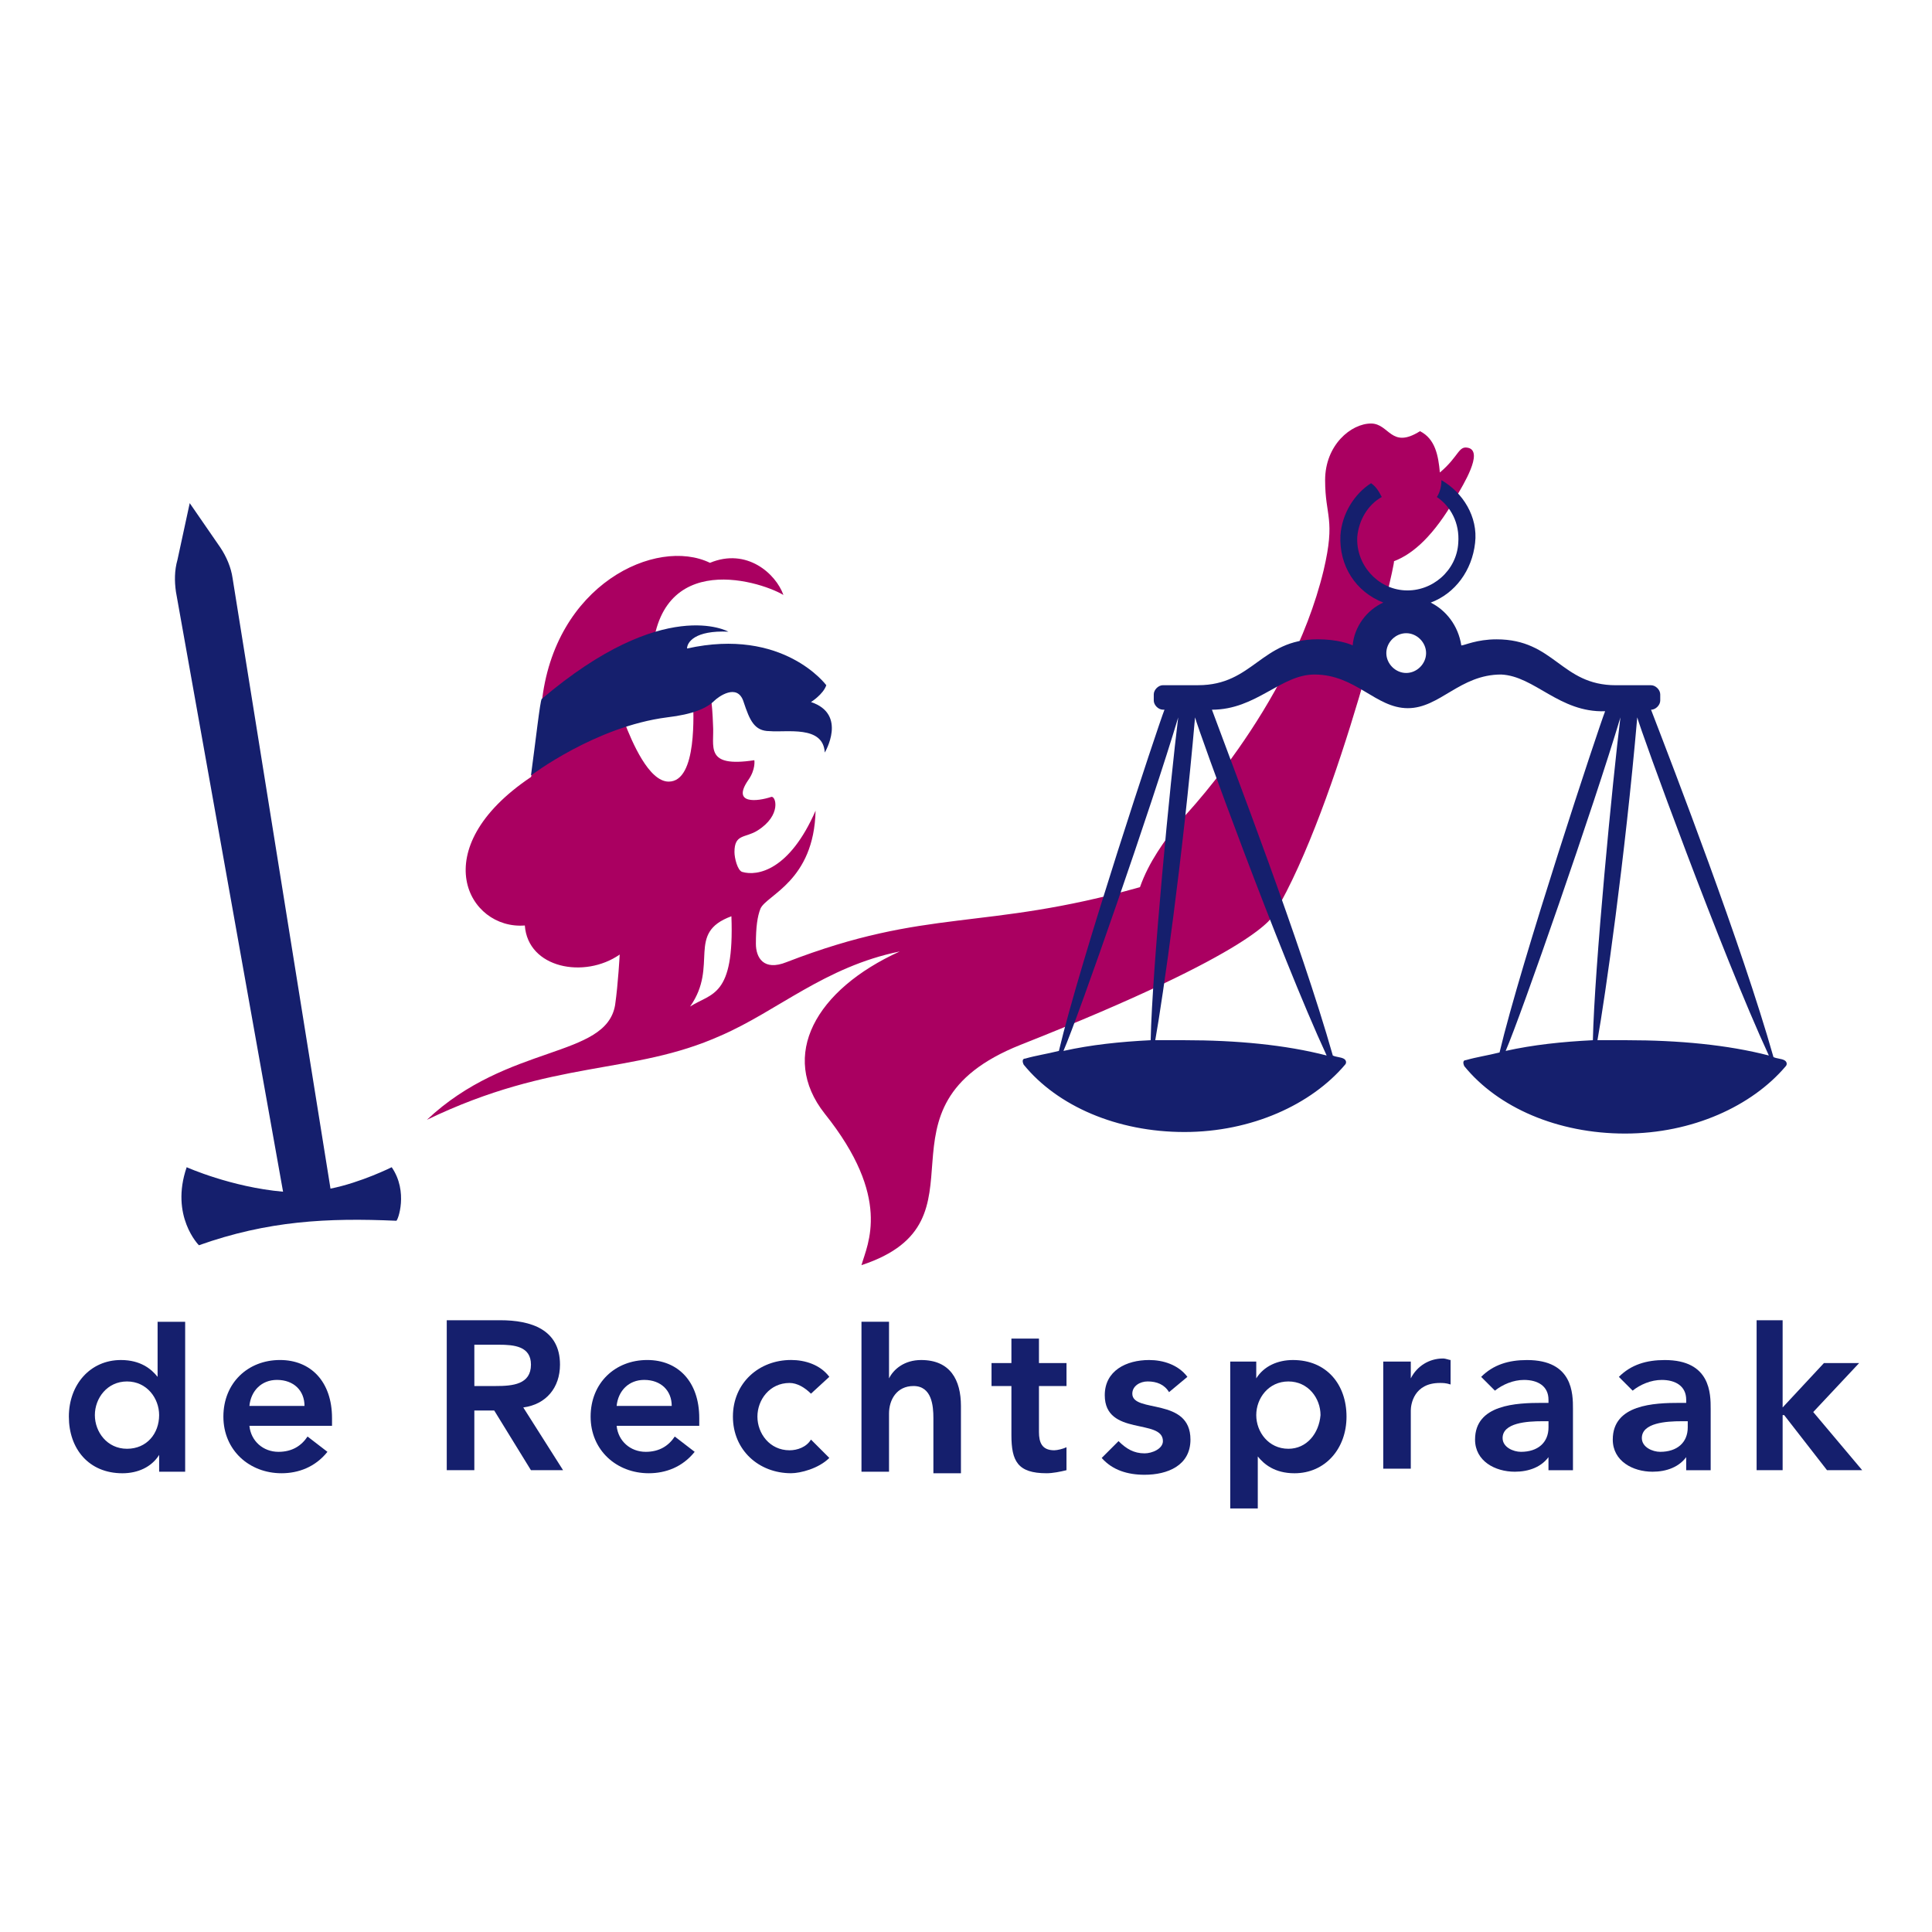
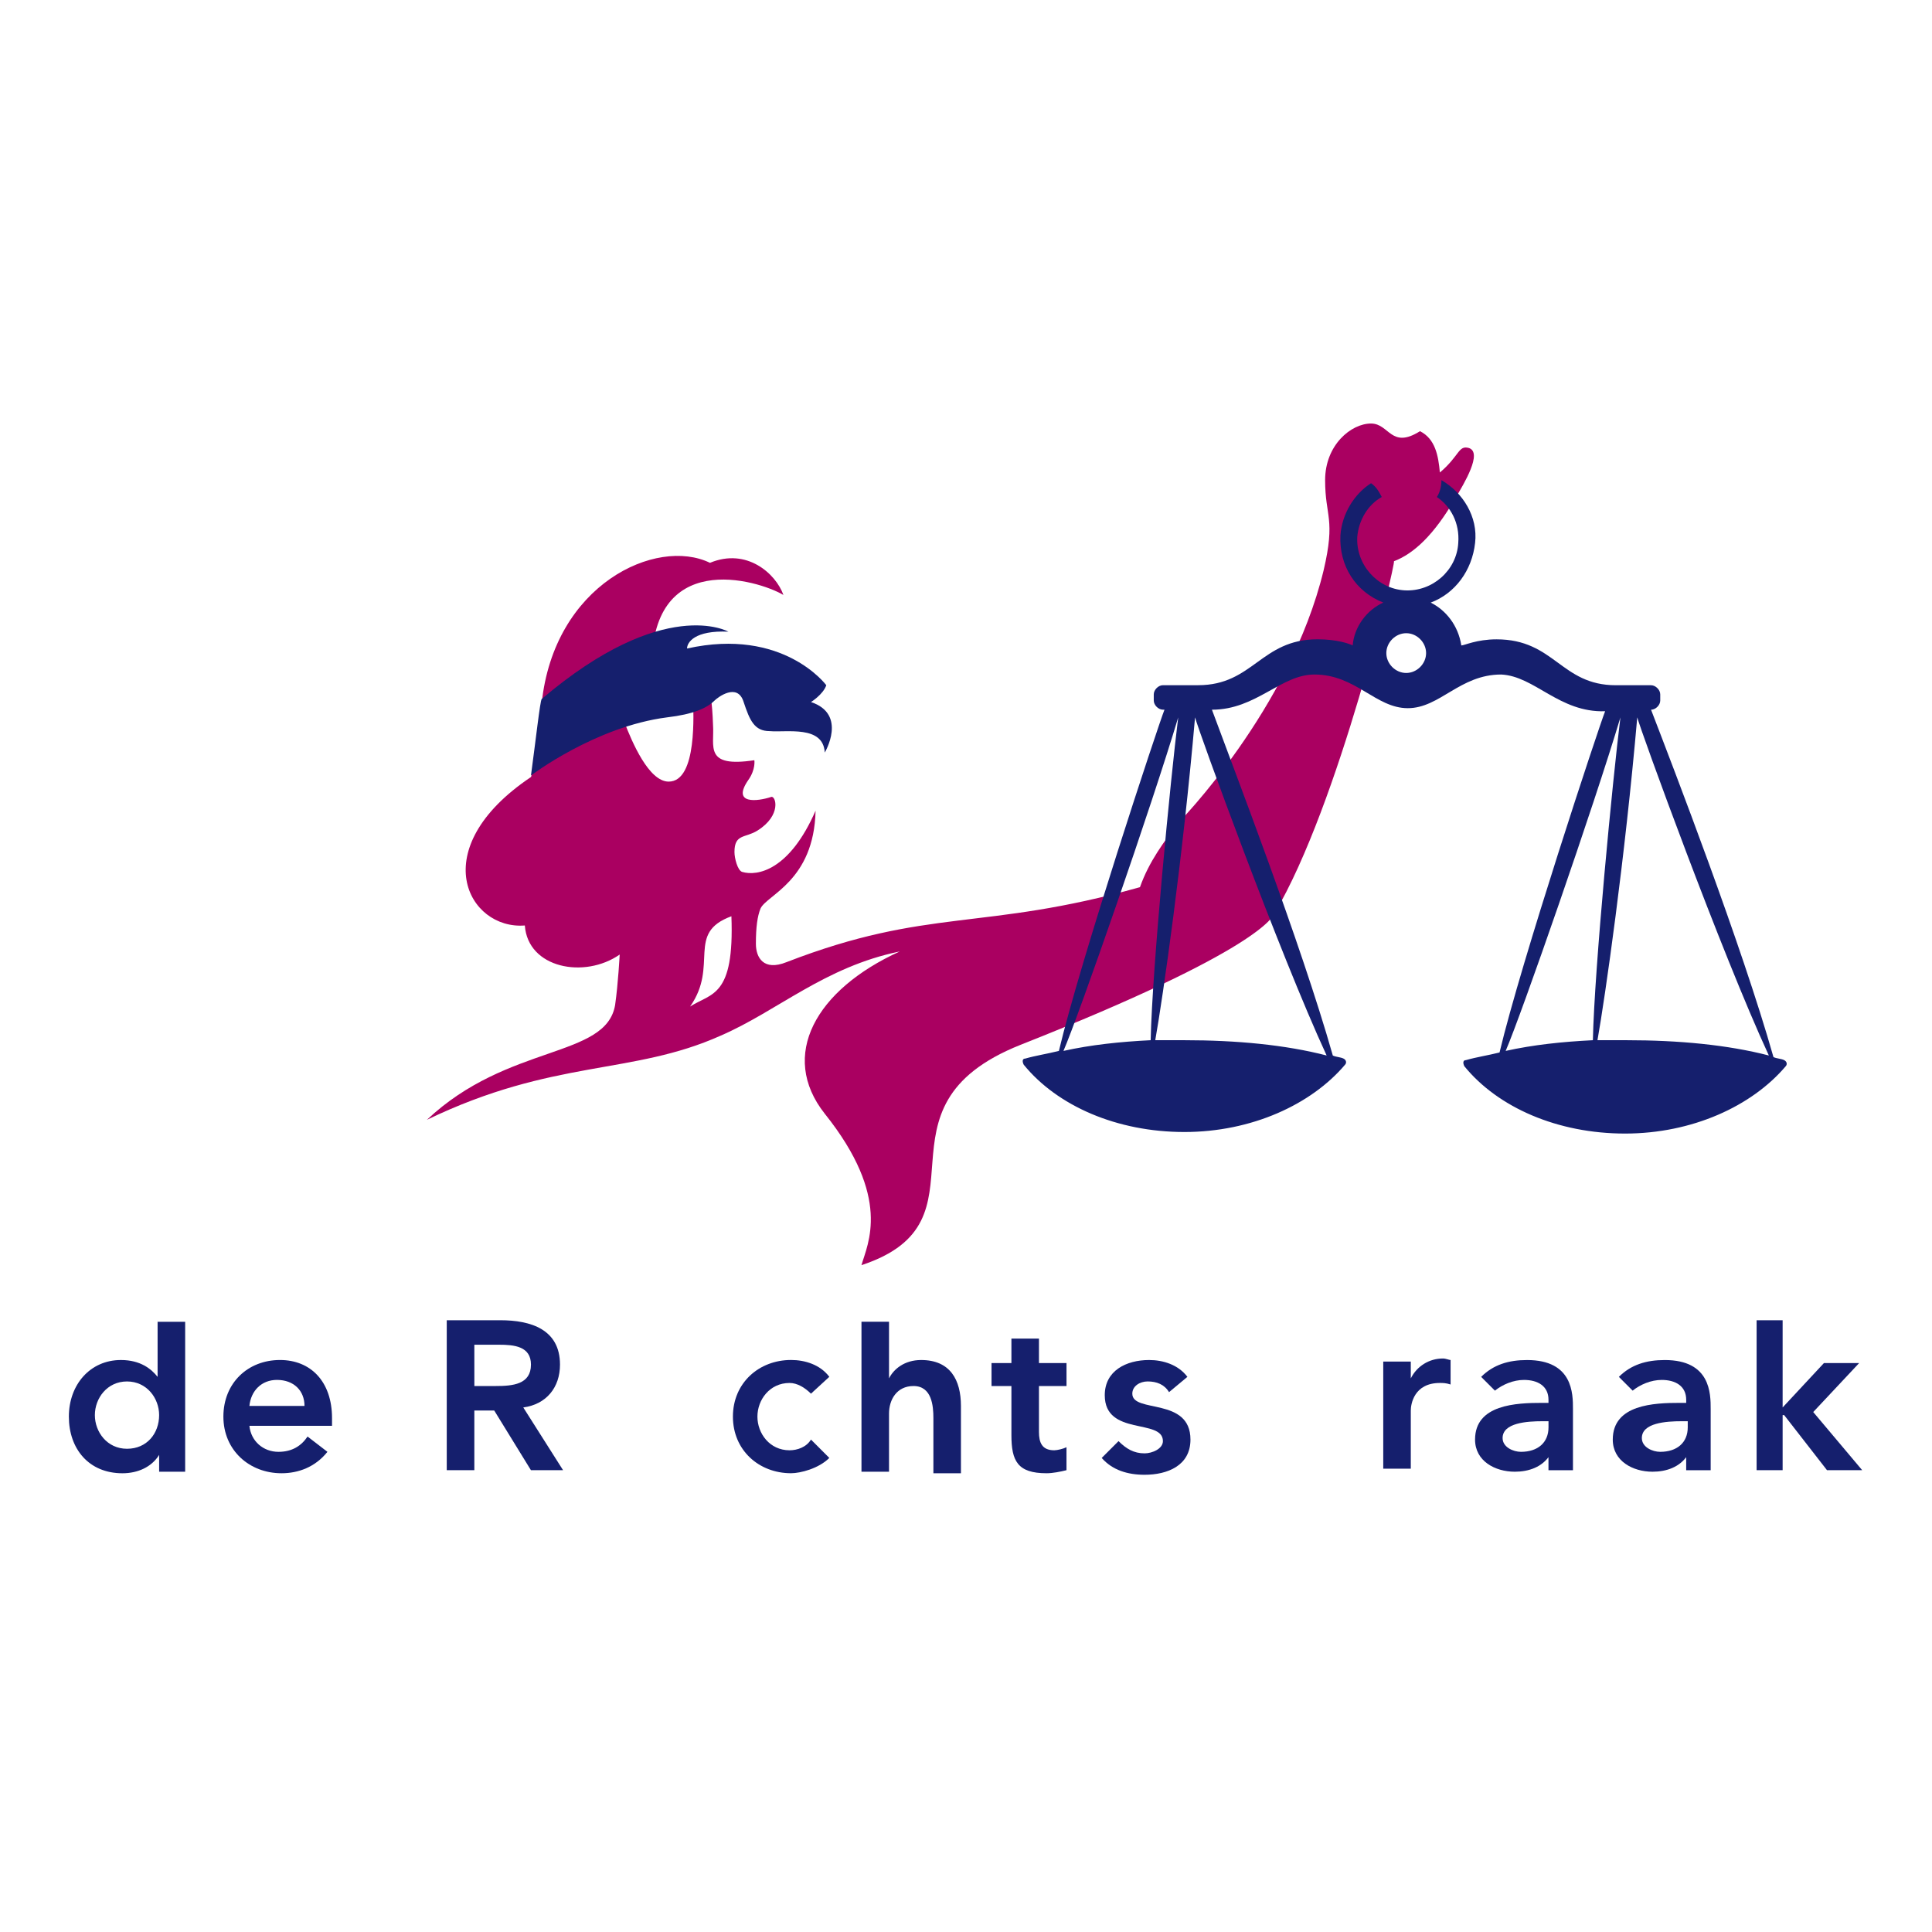
<svg xmlns="http://www.w3.org/2000/svg" version="1.1" id="logo" x="0px" y="0px" viewBox="0 0 1024 1024" style="enable-background:new 0 0 1024 1024;" xml:space="preserve">
  <style type="text/css">
	.st0{fill:#151F6D;}
	.st1{fill:#AA0061;}
</style>
  <g>
    <path class="st0" d="M132.19,755.71c0.81,8.11,7.3,13.79,15.41,13.79c7.3,0,12.17-3.24,15.41-8.11l10.54,8.11   c-6.49,8.11-15.41,11.35-24.33,11.35c-17.03,0-30.82-12.17-30.82-30.01c0-17.84,12.98-30.01,30.01-30.01   c16.22,0,27.57,11.35,27.57,30.82v4.06H132.19z M161.39,745.17c0-8.11-5.68-13.79-14.6-13.79c-8.11,0-13.79,5.68-14.6,13.79H161.39   z" />
-     <path class="st0" d="M326.83,755.71c0.81,8.11,7.3,13.79,15.41,13.79c7.3,0,12.17-3.24,15.41-8.11l10.54,8.11   c-6.49,8.11-15.41,11.35-24.33,11.35c-17.03,0-30.82-12.17-30.82-30.01c0-17.84,12.98-30.01,30.01-30.01   c16.22,0,27.57,11.35,27.57,30.82v4.06H326.83z M356.03,745.17c0-8.11-5.68-13.79-14.6-13.79c-8.11,0-13.79,5.68-14.6,13.79H356.03   z" />
    <path class="st0" d="M429.83,738.68c-3.24-3.24-7.3-5.68-11.35-5.68c-10.54,0-17.03,8.92-17.03,17.84   c0,8.92,6.49,17.84,17.03,17.84c4.06,0,8.92-1.62,11.35-5.68l9.73,9.73c-5.68,5.68-15.41,8.11-20.28,8.11   c-17.03,0-30.82-12.17-30.82-30.01c0-17.84,13.79-30.01,30.82-30.01c7.3,0,15.41,2.43,20.28,8.92L429.83,738.68z" />
    <path class="st0" d="M619.61,737.87c-2.43-4.06-6.49-5.68-11.35-5.68c-4.06,0-8.11,2.43-8.11,6.49c0,10.54,30.82,1.62,30.82,24.33   c0,13.79-12.17,18.65-24.33,18.65c-8.92,0-17.03-2.43-22.71-8.92l8.92-8.92c4.06,4.06,8.11,6.49,13.79,6.49   c4.06,0,9.73-2.43,9.73-6.49c0-12.17-30.82-2.43-30.82-24.33c0-12.98,11.35-18.65,23.52-18.65c7.3,0,15.41,2.43,20.28,8.92   L619.61,737.87z" />
    <path class="st0" d="M821.55,771.12L821.55,771.12c-4.06,6.49-11.35,8.92-18.65,8.92c-10.54,0-21.09-5.68-21.09-17.03   c0-18.65,21.9-19.46,35.68-19.46h3.24v-1.62c0-7.3-5.68-10.54-12.98-10.54c-5.68,0-11.35,2.43-15.41,5.68l-7.3-7.3   c6.49-6.49,14.6-8.92,24.33-8.92c24.33,0,24.33,17.84,24.33,25.95v32.44h-12.98v-8.11H821.55z M820.74,753.28h-3.24   c-8.11,0-21.09,0.81-21.09,8.92c0,4.87,5.68,7.3,9.73,7.3c8.92,0,14.6-4.87,14.6-12.98V753.28z" />
    <path class="st0" d="M894.54,771.12L894.54,771.12c-4.06,6.49-11.35,8.92-18.65,8.92c-10.54,0-21.09-5.68-21.09-17.03   c0-18.65,21.9-19.46,35.68-19.46h3.24v-1.62c0-7.3-5.68-10.54-12.98-10.54c-5.68,0-11.35,2.43-15.41,5.68l-7.3-7.3   c6.49-6.49,14.6-8.92,24.33-8.92c24.33,0,24.33,17.84,24.33,25.95v32.44h-12.98v-8.11H894.54z M894.54,753.28h-3.24   c-8.11,0-21.09,0.81-21.09,8.92c0,4.87,5.68,7.3,9.73,7.3c8.92,0,14.6-4.87,14.6-12.98V753.28z" />
    <path class="st0" d="M83.53,699.75v30.01l0,0c-3.24-4.06-8.92-8.92-19.46-8.92c-16.22,0-27.57,12.98-27.57,30.01   s10.54,30.01,28.39,30.01c8.11,0,15.41-3.24,19.46-9.73l0,0v8.92h13.79v-79.48h-14.6V699.75z M67.31,767.88   c-10.54,0-17.03-8.92-17.03-17.84c0-8.92,6.49-17.84,17.03-17.84s17.03,8.92,17.03,17.84C84.34,759.77,77.85,767.88,67.31,767.88z" />
    <path class="st0" d="M488.23,720.84c-8.92,0-14.6,4.87-17.03,9.73l0,0v-30.01h-14.6v79.48h14.6v-30.82c0-7.3,4.06-14.6,12.98-14.6   c9.73,0,10.54,10.54,10.54,17.03v29.2h14.6v-35.68C509.31,731.38,503.64,720.84,488.23,720.84z" />
    <polygon class="st0" points="961.05,748.41 985.38,722.46 966.72,722.46 944.83,745.98 944.83,699.75 931.04,699.75 931.04,779.23    944.83,779.23 944.83,750.03 945.64,750.03 968.35,779.23 987,779.23  " />
-     <path class="st0" d="M685.3,720.84c-8.11,0-15.41,3.24-19.46,9.73l0,0v-8.92h-13.79v77.86h14.6v-27.57l0,0   c3.24,4.06,8.92,8.92,19.46,8.92c16.22,0,27.57-12.98,27.57-30.01C713.69,733.81,703.14,720.84,685.3,720.84z M682.87,767.88   c-10.54,0-17.03-8.92-17.03-17.84c0-8.92,6.49-17.84,17.03-17.84c10.54,0,17.03,8.92,17.03,17.84   C699.09,759.77,692.6,767.88,682.87,767.88z" />
    <path class="st0" d="M251.41,779.23V747.6h10.54l19.46,31.63h17.03l-21.09-33.25c12.17-1.62,19.46-10.54,19.46-22.71   c0-18.65-15.41-23.52-31.63-23.52h-28.39v79.48H251.41z M251.41,712.73h12.98c8.11,0,17.03,0.81,17.03,10.54   c0,10.54-9.73,11.35-18.65,11.35h-11.35C251.41,734.62,251.41,712.73,251.41,712.73z" />
    <path class="st0" d="M565.27,767.06c-1.62,0.81-4.87,1.62-6.49,1.62c-6.49,0-8.11-4.06-8.11-9.73v-24.33h14.6v-12.17h-14.6v-12.98   h-14.6v12.98h-10.54v12.17h10.54v25.95c0,13.79,3.24,20.28,18.65,20.28c3.24,0,7.3-0.81,10.54-1.62V767.06z" />
    <path class="st0" d="M768.84,720.84c-0.81,0-2.43-0.81-4.06-0.81c-7.3,0-13.79,4.06-17.03,10.54l0,0v-8.92h-14.6v56.77h14.6V747.6   c0-3.24,1.62-14.6,15.41-14.6c1.62,0,3.24,0,5.68,0.81V720.84z" />
-     <path class="st0" d="M207.61,618.65c0,0-16.22,8.11-32.44,11.35l-51.9-323.59c-0.81-5.68-3.24-11.35-6.49-16.22l-16.22-23.52   l-6.49,30.01c-1.62,5.68-1.62,11.35-0.81,17.03l56.77,317.92c-27.57-2.43-51.09-12.98-51.09-12.98   c-8.92,25.95,6.49,41.36,6.49,41.36c36.5-12.98,68.13-14.6,104.62-12.98C210.86,647.03,216.54,631.62,207.61,618.65z" />
    <path class="st1" d="M675.57,484.02c-0.81,1.62-7.3,19.46-134.63,69.75c-83.53,33.25-12.98,93.27-84.35,116.79   c3.24-11.35,16.22-35.68-19.46-80.29c-24.33-30.82-4.87-65.69,39.74-85.97c-39.74,8.11-64.88,31.63-94.89,44.61   c-47.04,21.09-88.4,12.17-155.71,44.61c42.98-40.55,94.89-32.44,99.75-60.83c1.62-11.35,2.43-26.76,2.43-26.76   c-18.65,12.98-48.66,7.3-50.28-15.41c-30.01,2.43-53.53-40.55,3.24-78.67c0.81-0.81,4.06-23.52,5.68-38.93   c6.49-63.26,60.83-88.4,89.21-74.61c19.46-8.11,34.87,5.68,38.93,17.03c-13.79-8.11-71.37-25.14-69.75,40.55   c17.03,9.73,30.82-20.28,32.44,28.39c0.81,11.35-4.87,22.71,21.9,18.65c0,0,0.81,4.87-3.24,10.54   c-8.92,12.98,4.87,11.35,12.17,8.92c2.43-0.81,5.68,9.73-7.3,17.84c-6.49,4.06-12.17,1.62-12.17,11.35c0,3.24,1.62,9.73,4.06,10.54   c8.11,2.43,25.14-0.81,38.93-32.44c-0.81,37.31-25.95,44.61-29.2,51.9c-1.62,4.06-2.43,9.73-2.43,18.65c0,7.3,4.06,14.6,16.22,9.73   c75.42-29.2,103.81-16.22,187.34-39.74c4.87-13.79,12.98-24.33,20.28-34.06c0,0,59.2-60.02,77.05-133.82   c6.49-27.57,0.81-28.39,0.81-47.85c0-18.65,13.79-30.01,24.33-30.01c9.73,0,10.54,13.79,25.95,4.06l0,0   c8.11,4.06,9.73,12.98,10.54,21.9c10.54-8.92,9.73-14.6,15.41-12.98c7.3,2.43-2.43,18.65-7.3,26.76   c-11.35,19.46-21.9,29.2-32.44,33.25C739.64,299.11,709.63,426.44,675.57,484.02z M354.41,414.27c15.41,0,12.98-37.31,12.98-43.79   c-1.62-18.65-41.36,0.81-36.5,12.17C334.94,393.19,343.87,414.27,354.41,414.27z M387.66,485.64c-24.33,8.92-6.49,25.95-21.9,47.85   C377.12,526.19,389.28,528.63,387.66,485.64z" />
    <path class="st0" d="M281.42,411.03c0,0,34.06-25.95,72.18-30.82c13.79-1.62,21.09-4.87,25.14-8.92   c1.62-1.62,12.17-9.73,15.41,0.81c3.24,9.73,5.68,15.41,13.79,15.41c8.92,0.81,28.39-3.24,29.2,11.35c0,0,12.17-20.28-7.3-26.76   c0,0,6.49-4.06,8.11-8.92c0,0-22.71-30.82-73.8-19.46c0-3.24,4.06-9.73,21.9-8.92c0,0-34.06-19.46-98.94,35.68   C286.28,371.29,283.85,393.19,281.42,411.03z" />
    <path class="st0" d="M609.88,551.33c-16.22,0.81-31.63,2.43-46.23,5.68c8.11-18.65,47.04-130.57,60.83-176.8   C620.42,412.65,610.69,513.22,609.88,551.33z M612.31,551.33c4.06-22.71,14.6-96.51,21.09-171.12   c1.62,6.49,44.61,124.9,69.75,179.23c-21.9-5.68-47.85-8.11-75.42-8.11C622.04,551.33,617.18,551.33,612.31,551.33z M850.75,376.97   c-3.24,8.11-44.61,133.01-55.96,180.86c-6.49,1.62-12.17,2.43-17.84,4.06c-1.62,0-1.62,1.62-0.81,3.24   c17.84,21.9,49.47,35.68,85.16,35.68c35.68,0,67.31-14.6,85.16-35.68c0.81-0.81,0.81-2.43-0.81-3.24   c-1.62-0.81-4.06-0.81-5.68-1.62c-17.03-60.02-52.72-152.47-64.88-184.1c2.43,0,4.87-2.43,4.87-4.87v-3.24   c0-2.43-2.43-4.87-4.87-4.87h-18.65c-29.2,0-32.44-24.33-63.26-24.33c-10.54,0-17.03,3.24-18.65,3.24   c-1.62-10.54-8.11-18.65-16.22-22.71c12.98-4.87,21.9-17.03,23.52-31.63c1.62-13.79-6.49-26.76-17.84-33.25   c0,3.24-0.81,6.49-2.43,8.92c7.3,4.87,12.17,13.79,11.35,24.33c-0.81,14.6-13.79,25.95-28.39,25.14   c-14.6-0.81-25.95-13.79-25.14-28.39c0.81-8.92,5.68-17.03,12.98-21.09c-1.62-3.24-3.24-5.68-5.68-7.3   c-8.92,5.68-15.41,16.22-16.22,27.57c-0.81,16.22,8.11,30.01,22.71,35.68c-8.92,4.06-15.41,12.98-16.22,22.71   c-1.62-0.81-8.11-3.24-18.65-3.24c-30.01,0-34.06,24.33-63.26,24.33h-18.65c-2.43,0-4.87,2.43-4.87,4.87v3.24   c0,2.43,2.43,4.87,4.87,4.87h0.81c-3.24,8.11-44.61,133.01-55.96,180.86c-6.49,1.62-12.17,2.43-17.84,4.06   c-1.62,0-1.62,1.62-0.81,3.24c17.84,21.9,49.47,35.68,85.16,35.68c35.68,0,67.31-14.6,85.16-35.68c0.81-0.81,0.81-2.43-0.81-3.24   s-4.06-0.81-5.68-1.62c-17.03-60.02-52.72-152.47-64.07-183.29c23.52,0,36.5-18.65,54.34-18.65c21.9,0,32.44,17.84,49.47,17.84   c17.03,0,27.57-17.84,49.47-17.84C813.44,358.31,826.42,377.78,850.75,376.97z M844.26,551.33c-16.22,0.81-31.63,2.43-46.23,5.68   c8.11-18.65,47.04-130.57,60.83-176.8C854.8,412.65,845.07,513.22,844.26,551.33z M846.69,551.33   c4.06-22.71,14.6-96.51,21.09-171.12c1.62,6.49,44.61,124.9,69.75,179.23c-21.9-5.68-47.85-8.11-75.42-8.11   C856.43,551.33,851.56,551.33,846.69,551.33z M755.86,346.15c0,5.68-4.87,10.54-10.54,10.54c-5.68,0-10.54-4.87-10.54-10.54   s4.87-10.54,10.54-10.54C750.99,335.6,755.86,340.47,755.86,346.15z" />
  </g>
</svg>